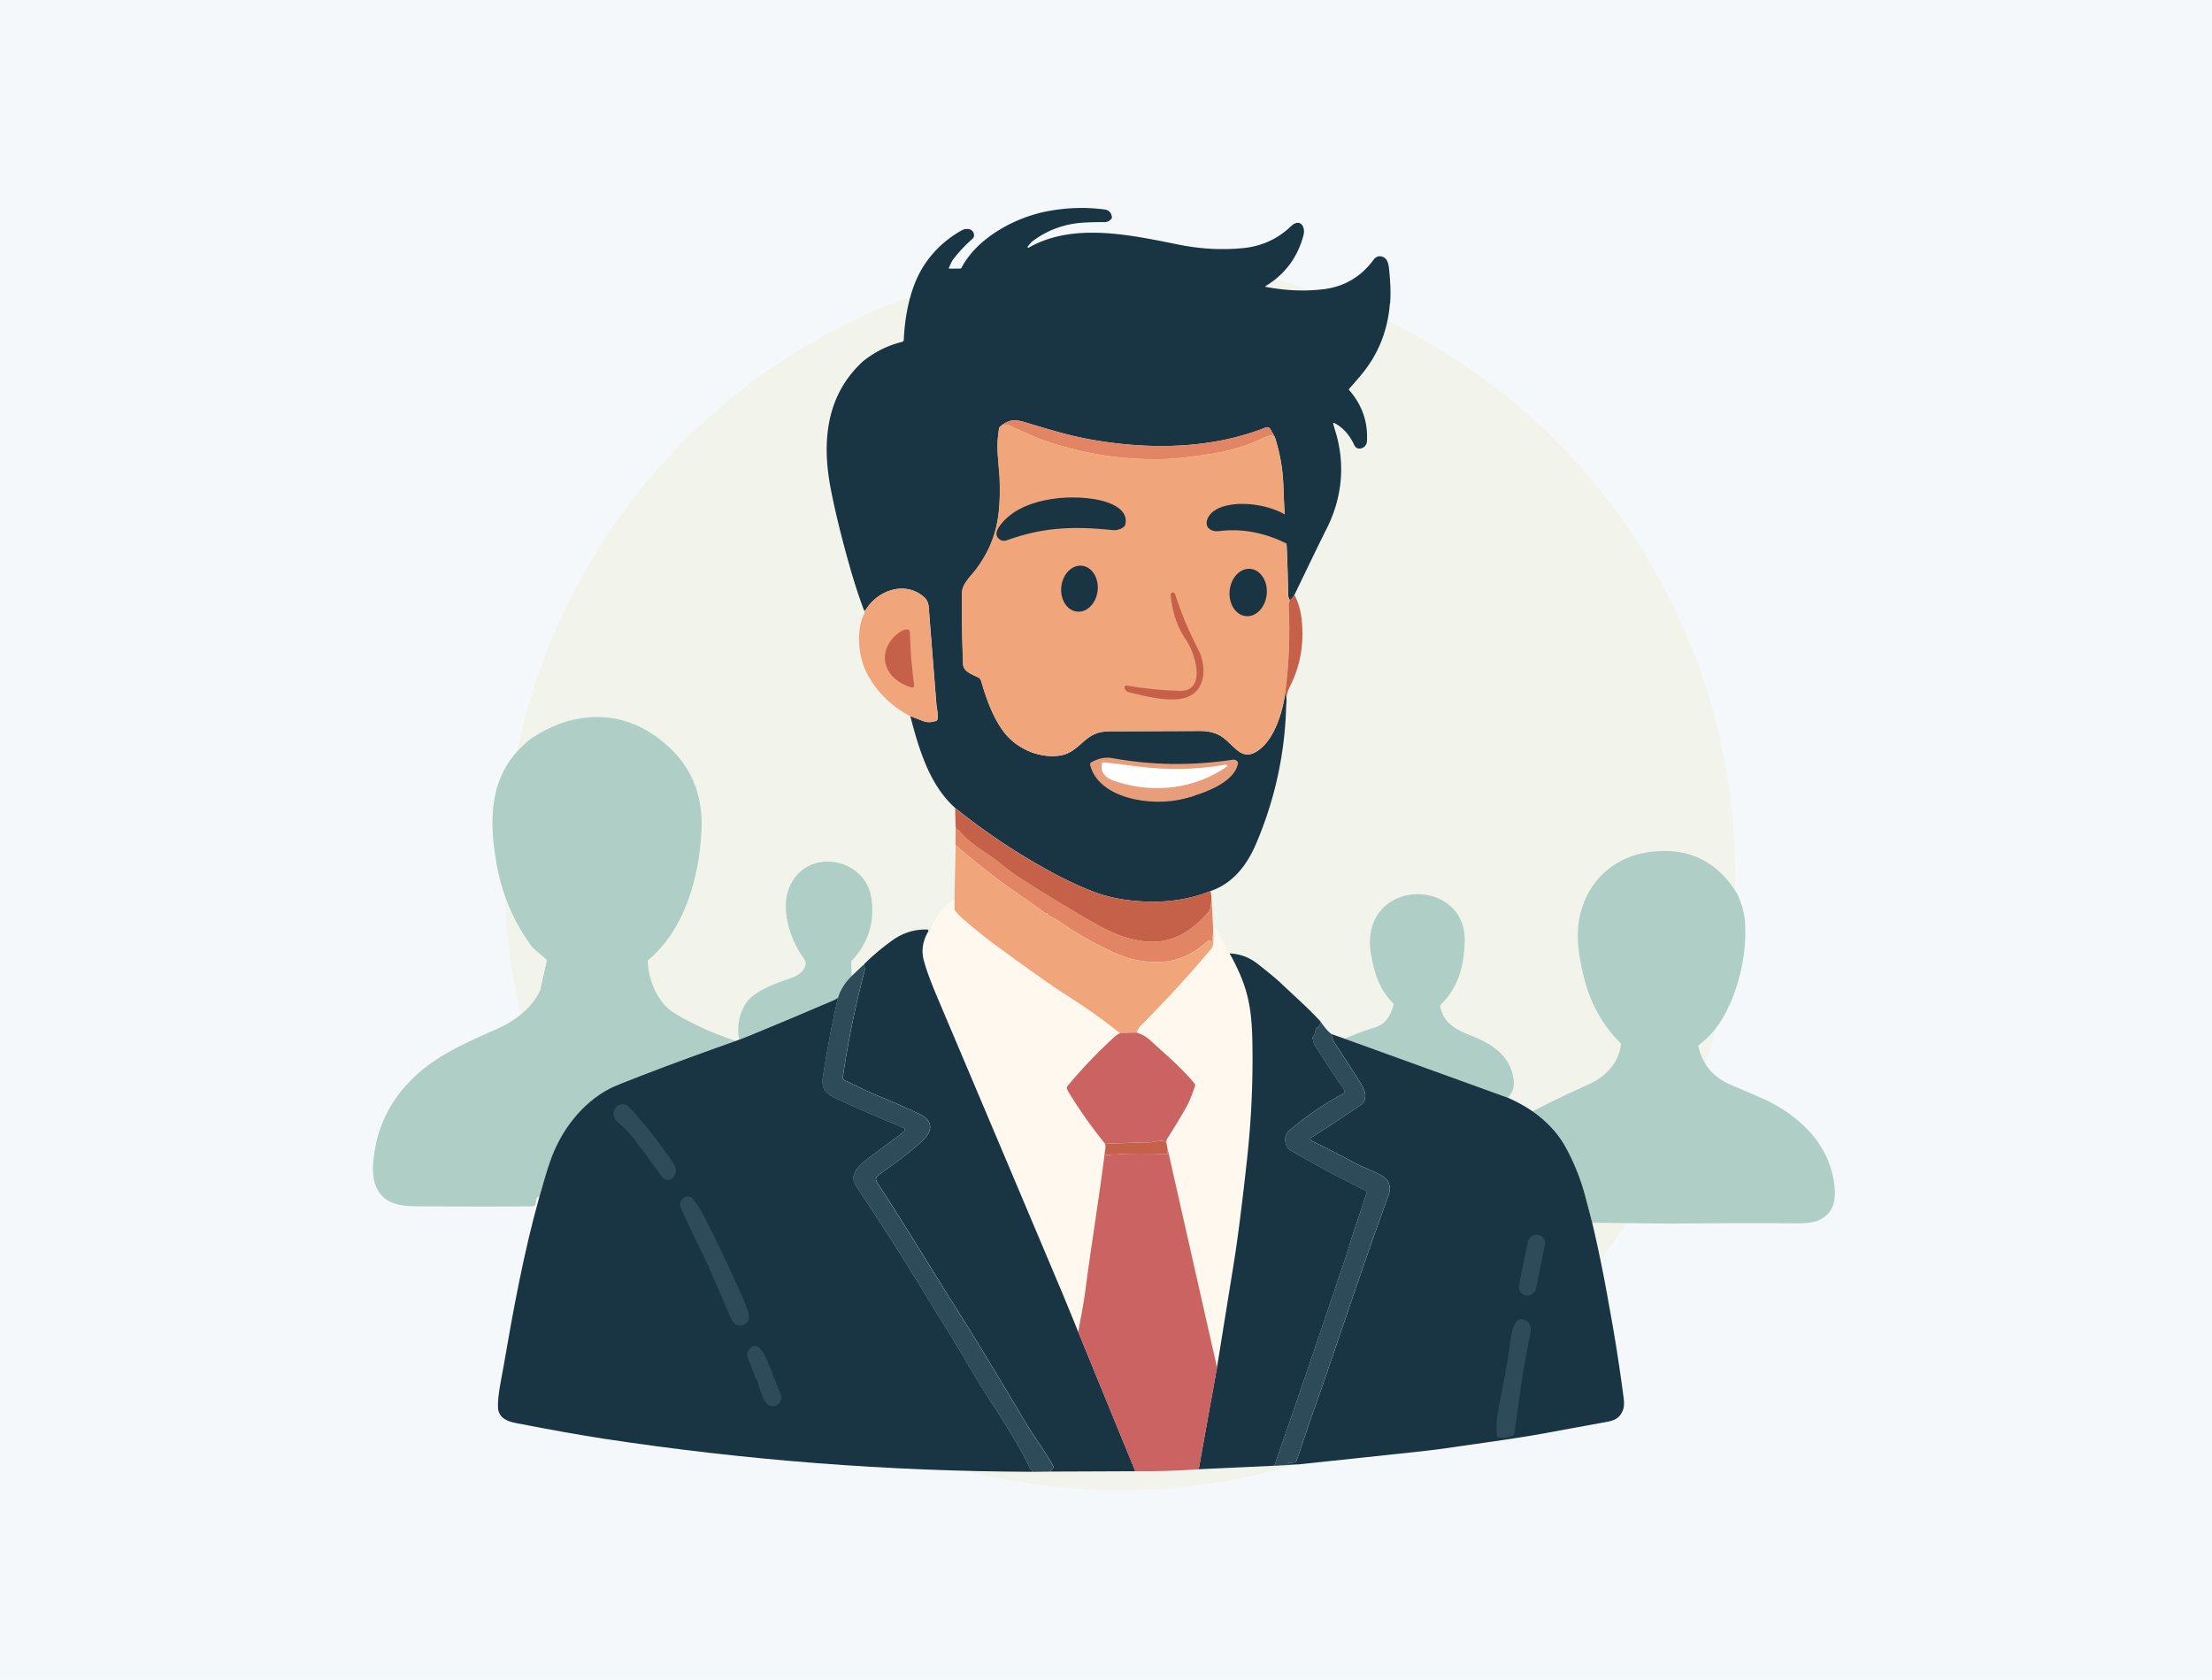
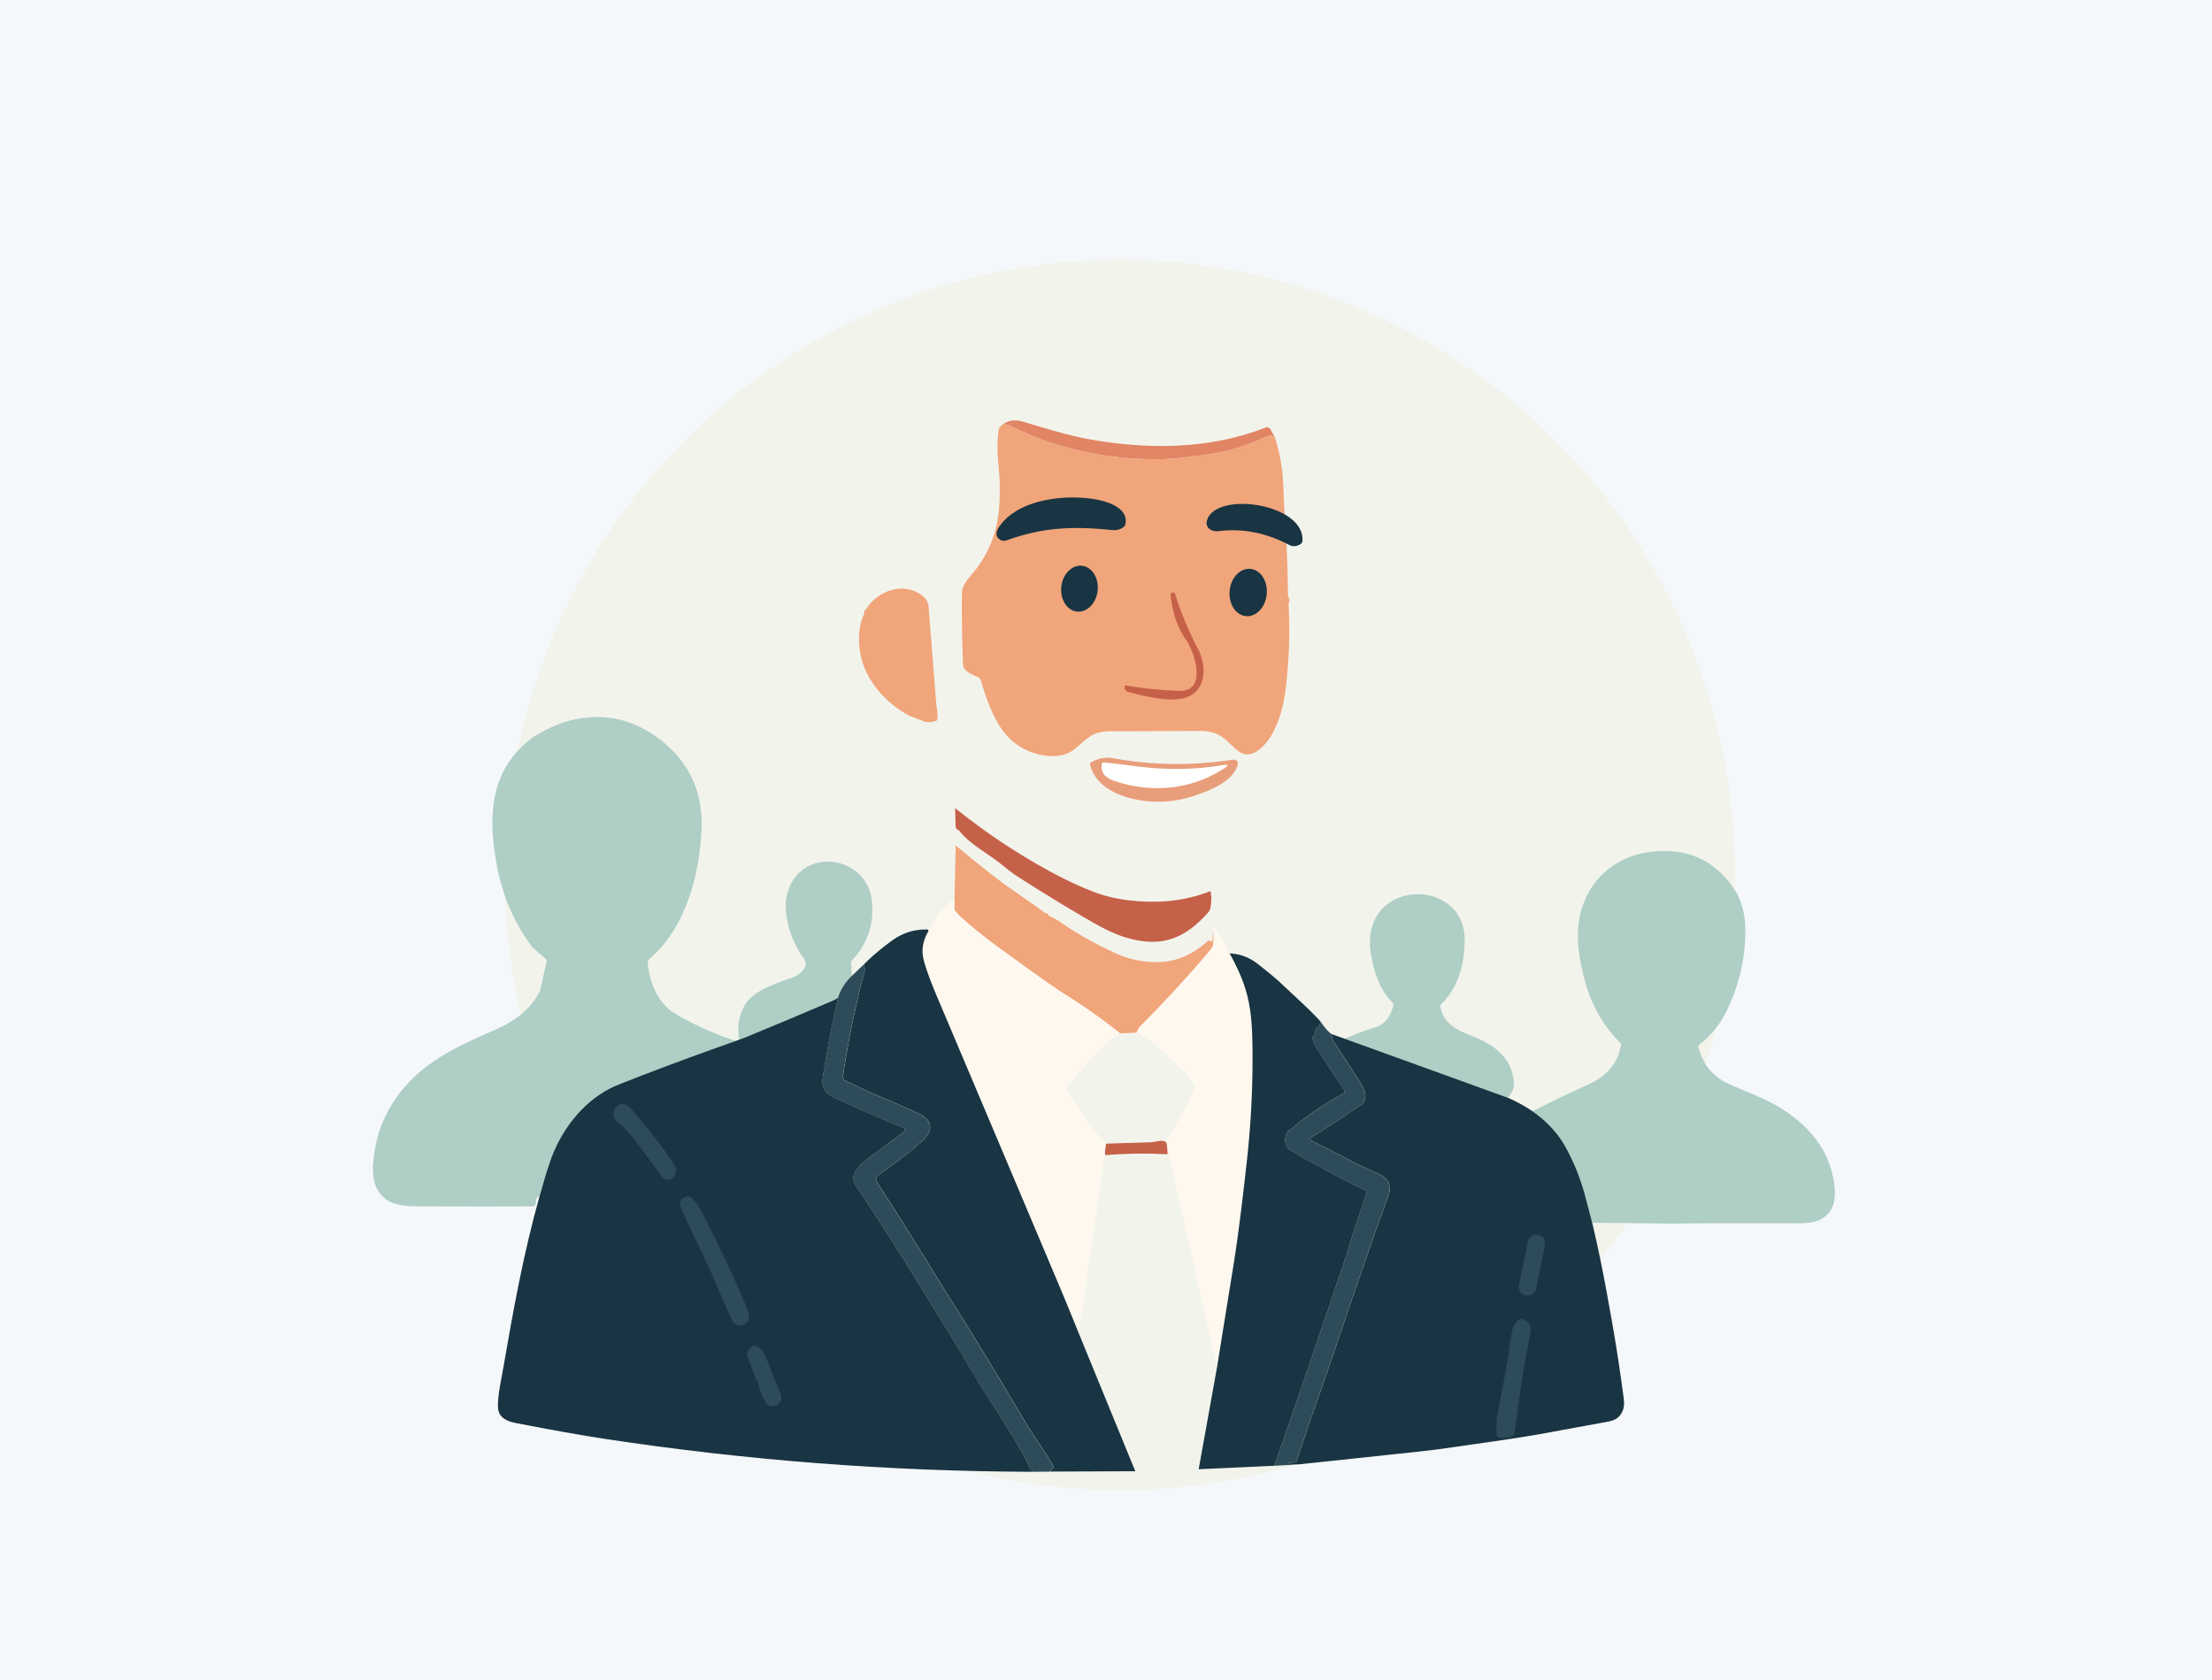
<svg xmlns="http://www.w3.org/2000/svg" id="Layer_1" data-name="Layer 1" viewBox="0 0 449 341">
  <defs>
    <style>.cls-1{fill:#f2f4ec}.cls-1,.cls-10,.cls-2,.cls-3,.cls-4,.cls-5,.cls-6,.cls-7{stroke-width:0}.cls-2{fill:#2e4b59}.cls-3{fill:#193442}.cls-4{fill:#c66149}.cls-5{fill:#ca6361}.cls-6{fill:#e18565}.cls-7{fill:#afcec5}.cls-10{fill:#f1a57b}</style>
  </defs>
  <path fill="#f5f8fa" stroke-width="0" d="M0 0h449v341H0z" />
  <circle cx="227.33" cy="177.63" r="124.9" class="cls-1" />
-   <path d="M282.12 61.62c-.42 5.53-2.38 10.38-5.88 14.56-.77.92-1.56 1.83-2.38 2.75-.08.09-.08.19 0 .27 2.63 3 3.83 6.47 3.61 10.39-.08 1.45-1.98 2.04-2.54.83-.9-1.92-2.2-3.62-4.12-4.55-.16-.08-.22-.03-.18.15.12.5.26 1 .42 1.51 2.08 6.72 1.38 13.61-1.79 19.85-.92 1.81-3.09 6.27-6.51 13.39-.27.47-.58.83-.95 1.07-.14-.32-.34-.73-.34-1.08-.05-5.87-.31-11.74-.76-17.58-.01-.19-.09-1.83-.21-4.93-.13-3.17-.7-6.35-1.71-9.51l-.9-1.61a.768.768 0 0 0-.96-.34c-11.31 4.48-24.12 4.53-36.03 2.34-4.16-.76-8.71-2.17-12.99-3.46-2.02-.61-3.42-.46-5.05 1.11-.36 1.91-.44 3.97-.26 6.19.22 2.59.32 3.9.32 3.93.26 7.16-.3 12.56-4.64 18.5-.99 1.36-2.96 3.11-2.98 4.89-.06 4.87.02 9.73.22 14.59.06 1.47 1.93 2.1 3.03 2.62.3.14.52.4.61.72 1.05 3.55 2.35 7.32 4.55 10.28 2.54 3.43 7.09 5.49 11.38 4.9 3.51-.48 4.65-3.6 7.75-4.6.7-.22 1.68-.34 2.93-.34 5.97-.01 11.94-.04 17.91-.06 1.32 0 2.49.23 3.52.7 3.35 1.54 4.66 6.42 8.89 2.71 2.77-2.43 4.28-7.31 4.82-11.17.27.77.33 1.6.18 2.5-.24 9.78-2.28 19.15-6.1 28.12-1.88 4.41-4.71 8.06-9.21 9.62a30.813 30.813 0 0 1-10.58 2.15c-4.27.11-8.88-.38-12.86-1.87-2.96-1.11-6.2-2.62-9.7-4.56-6.61-3.64-12.84-7.83-18.7-12.54-5.32-4.69-7.46-12.22-9.16-18.69.9.35 1.79.69 2.68 1.03.78.3 1.65.27 2.62-.07.11-.04.19-.14.21-.25.21-1.1-.14-2.32-.2-3.15-.52-6.57-1.05-13.14-1.56-19.71-.07-.83-.37-1.48-.9-1.96-3.72-3.36-9.33-1.56-11.82 2.47a.43.43 0 0 1-.24.18c-.05.01-.1.03-.15.05-.95-2.46-1.92-5.43-2.92-8.92-1.63-5.75-2.91-10.94-3.82-15.58-1.9-9.65-1.06-19.16 6.51-26.12 2.43-1.93 5.07-3.24 7.93-3.93.19-.05.33-.21.34-.41.23-5.18 1.38-11.05 4.24-15.32 1.93-2.89 4.45-5.2 7.55-6.93.86-.48 2.27-.37 2.45.8.06.39-.02.68-.24.88a29.445 29.445 0 0 0-3.87 4.1c-.46.58-.62 1.11-.95 1.76-.08.17-.03.25.16.25l2.12-.02c.12 0 .21-.06.26-.16 3.21-6.14 10.97-10.27 17.52-11.49 3.96-.74 7.82-.85 11.57-.33.84.12 1.32.63 1.44 1.54.01.11-.01.21-.08.3-.37.48-.85.72-1.44.71-1.39-.01-2.78.02-4.17.1-3.89.22-7.38 1.49-10.45 3.8-.31.23-.68.76-.95 1.06-.05.05-.05.13 0 .19s.12.07.19.04c9.16-5.24 20.94-2.51 30.6-.59 4.41.87 8.74 1.1 13 .67 3.74-.38 6.96-1.86 9.66-4.44 1.76-1.68 3.01.03 2.52 1.85-1.19 4.48-3.74 7.91-7.66 10.29-.15.09-.14.15.03.19 4.08.75 7.9.93 11.72.46 4.19-.51 7.57-2.5 10.13-5.96.44-.59.97-.82 1.59-.69 1.27.26 1.46 1.54 1.58 2.67.29 2.79.35 5.09.19 6.91z" class="cls-3" />
  <path d="M258.76 88.73c-.44-.42-1.17-.38-2.17.11-3.48 1.68-7.26 2.79-10.98 3.34-3.07.46-6.88 1-10.11 1.05-8.08.11-15.95-1.16-23.61-3.82-1.27-.44-3.63-1.46-7.06-3.05-.88-.41-1.28-.07-2 .42 1.63-1.57 3.03-1.72 5.05-1.11 4.28 1.29 8.83 2.69 12.99 3.46 11.92 2.19 24.72 2.14 36.03-2.34.36-.15.77 0 .96.34l.9 1.61z" class="cls-6" />
  <path d="M258.76 88.73c1.01 3.16 1.58 6.34 1.71 9.51.13 3.1.2 4.74.21 4.93.45 5.85.7 11.71.76 17.58 0 .35.2.76.34 1.08-.15.4-.22.74-.21 1.03.3 5.98.07 11.9-.7 17.77-.54 3.85-2.05 8.73-4.82 11.17-4.24 3.72-5.55-1.17-8.89-2.71-1.03-.47-2.2-.7-3.52-.7-5.97.03-11.95.05-17.91.06-1.25 0-2.23.12-2.93.34-3.1.99-4.24 4.12-7.75 4.6-4.29.58-8.84-1.48-11.38-4.9-2.2-2.96-3.5-6.73-4.55-10.28a1.18 1.18 0 0 0-.61-.72c-1.1-.53-2.97-1.15-3.03-2.62-.21-4.86-.28-9.73-.22-14.59.02-1.79 1.99-3.53 2.98-4.89 4.34-5.93 4.9-11.34 4.64-18.5 0-.02-.11-1.33-.32-3.93-.18-2.22-.1-4.28.26-6.19.72-.49 1.12-.83 2-.42 3.43 1.59 5.79 2.61 7.06 3.05a68.625 68.625 0 0 0 23.61 3.82c3.23-.05 7.04-.59 10.11-1.05 3.72-.55 7.51-1.66 10.98-3.34 1-.49 1.73-.52 2.17-.11zm-74.02 56.65c-2.57-1.34-4.76-3.11-6.56-5.32-1.56-1.91-2.63-3.89-3.22-5.96-.79-2.81-.93-6.73.45-9.46.1-.21.07-.5-.03-.68.05-.02.1-.03.15-.05a.4.4 0 0 0 .24-.18c2.5-4.03 8.1-5.83 11.82-2.47.53.48.83 1.14.9 1.96l1.56 19.71c.06.83.41 2.05.2 3.15-.02.11-.1.21-.21.25-.97.35-1.84.37-2.62.07-.89-.34-1.78-.68-2.68-1.03z" class="cls-10" />
-   <path d="M262.74 120.77c.77 1.4 1.26 3.05 1.47 4.95.54 4.94-.25 9.49-2.38 13.65-.69 1.36-.74 2.33-.77 3.77.15-.9.09-1.73-.18-2.5.77-5.87 1-11.8.7-17.77-.01-.28.05-.62.21-1.03.37-.24.68-.6.95-1.07zm-78.05 7.51c.09 3.62.38 7.23.86 10.82.04.32-.26.57-.57.47-2.41-.81-4.49-2.19-5.18-4.69-.73-2.62.8-5.29 3.04-6.68.44-.27.89-.41 1.34-.41.27 0 .49.22.5.49z" class="cls-4" />
  <path d="M149.3 211.33c-6.29 2.21-12.56 4.51-18.81 6.91-3.6 1.38-5.79 2.27-6.59 2.68-5.94 3.03-10.2 8.86-12.29 14.97-.57 1.69-1.27 4.02-2.11 6.99-.49.1-.73.56-.73 1.37 0 .37-.3.66-.66.66-7.94.04-15.76.03-23.47-.01-1.83-.01-3.3-.19-4.42-.53-3.67-1.13-4.73-4.46-4.49-7.99.42-5.97 2.5-11.14 6.25-15.52 4.84-5.64 10.73-8.38 18.59-11.83 4.36-1.91 7.37-4.52 9.01-7.83l1.38-6.1a.342.342 0 0 0-.1-.32l-2.69-2.33c-3.69-4.91-6.11-10.4-7.26-16.48-1.87-9.89-1.69-19.53 7.07-26.15 2.92-1.87 5.7-3.1 8.34-3.69 6.47-1.44 12.38-.09 17.73 4.06 5.89 4.57 8.67 10.65 8.34 18.25-.41 9.38-3.3 20.17-10.79 26.44-.08.07-.12.17-.12.28.15 3.51 1.63 7.44 4.32 9.72.92.78 2.68 1.8 5.28 3.09 2.32 1.15 4.72 2.14 7.19 2.97.36.12.7.25 1.03.39z" class="cls-7" />
  <path d="M241.89 161.7c-2.94.85-6.15 1.1-9.63.74-2.98-.31-5.48-1.22-6.45-4.18-.54-1.65.64-3.04 2.27-3.05 4.62-.02 9.23-.02 13.85 0 1.73 0 3.44.22 3.55 2.15.11 1.98-1.84 3.83-3.59 4.34z" class="cls-10" />
  <path d="M193.9 164.07c5.86 4.72 12.09 8.9 18.7 12.54 3.5 1.93 6.74 3.45 9.7 4.56 3.98 1.49 8.6 1.98 12.86 1.87 3.64-.1 7.17-.81 10.58-2.15l.15 1.25c0 .66-.05 1.31-.15 1.95-.07.48-.27.91-.62 1.29-3.68 4.09-7.7 6.48-13.36 5.66-4.26-.62-7.32-2.25-11.32-4.58-4.73-2.76-9.4-5.62-14-8.59-1.76-1.14-3.26-2.57-5.02-3.78-2.22-1.54-5.03-3.29-6.7-5.42a.554.554 0 0 0-.3-.2c-.23-.07-.38-.29-.45-.68l-.1-3.71z" class="cls-4" />
-   <path d="M193.99 167.77c.07.39.22.61.45.68.12.04.22.1.3.2 1.67 2.13 4.47 3.88 6.7 5.42 1.75 1.21 3.26 2.65 5.02 3.78 4.6 2.97 9.27 5.83 14 8.59 4 2.33 7.06 3.97 11.32 4.58 5.66.82 9.68-1.57 13.36-5.66.34-.38.55-.81.62-1.29.1-.64.14-1.29.15-1.95l.35 6.87-.16 1.96c-.01.12-.07.16-.18.13l-.47-.14a.31.31 0 0 0-.29.07c-4.53 4.07-8.93 4.99-14.71 3.84-1.44-.28-3.09-.88-4.94-1.77-3.49-1.68-6.84-3.49-10.02-5.72-.79-.56-1.63-1.04-2.52-1.43a.386.386 0 0 1-.23-.28c-.05-.2-.19-.29-.42-.28a.39.39 0 0 1-.23-.07c-1.08-.8-3.46-2.49-7.15-5.06-2.62-1.83-6.29-4.71-10.99-8.65l.04-3.83z" class="cls-6" />
  <path d="M193.96 171.6c4.7 3.93 8.36 6.82 10.99 8.65 3.69 2.57 6.07 4.26 7.15 5.06.07.05.15.07.23.07.23 0 .37.09.42.28.03.13.11.22.23.28.89.4 1.73.88 2.52 1.43 3.17 2.23 6.53 4.04 10.02 5.72 1.85.89 3.5 1.48 4.94 1.77 5.78 1.15 10.18.23 14.71-3.84.08-.07.19-.1.29-.07l.47.14c.11.03.17-.01.18-.13l.16-1.96v-.05c.11.91.12 1.78.02 2.63-.05.45-.23.86-.56 1.25a254.32 254.32 0 0 1-14.14 15.4c-.34.34-.63.81-.88 1.41l-3.36.14c-3.63-2.89-7.37-5.53-11.21-7.93-2.02-1.26-6.58-4.48-13.66-9.66a97.22 97.22 0 0 1-7-5.62c-.58-.51-1.12-1.06-1.62-1.67a.472.472 0 0 1-.12-.32v-1.99l.25-10.97z" class="cls-10" />
  <path d="M352.63 181.47c.98 2.12 1.51 4.15 1.6 6.09.24 5.5-.77 10.86-3.01 16.08-1.52 3.52-3.43 6.28-6.36 8.49-.11.08-.15.19-.12.33.83 3.56 2.91 6.1 6.23 7.61 3.24 1.48 7.08 2.89 9.76 4.45 6.31 3.69 10.98 9.12 11.67 16.59.33 3.5-.88 5.75-3.62 6.77-.89.33-2.28.48-4.18.47-8.51-.05-17-.03-25.47.06l-15.93-.18c-.48-1.87-.95-3.67-1.41-5.39a44.21 44.21 0 0 0-3.95-9.9c-1.69-3.07-3.95-5.35-6.73-7.33 3.38-1.77 7.09-3.55 11.14-5.36 3.53-1.58 6.23-4.19 6.78-8.18a.358.358 0 0 0-.1-.31c-3.59-3.62-6.03-7.96-7.33-13-1.05-4.11-1.79-8.45-.97-12.54 1.41-7.02 6.67-12.13 13.87-13.2 7.93-1.18 13.98 1.64 18.14 8.45zm-179.76 16.68c-1.37 1.36-2.29 2.82-2.75 4.38-.43.27-.77.46-1.01.56-5.81 2.51-11.65 4.96-17.51 7.36-.53.22-1.05.42-1.56.6-.45-2.46-.09-4.76 1.09-6.91 1.74-3.16 6.82-4.61 9.97-5.79 1.31-.49 3.23-2.18 2.09-3.74-2.77-3.76-4.81-9.97-2.99-14.4 3.44-8.38 15.59-6.23 16.72 2.35.63 4.77-.72 8.93-4.04 12.5-.08.09-.12.19-.11.31l.1 2.77zm133.2 24.7-33.12-11.98c2.1-.92 4.17-1.69 6.2-2.31 2.13-.65 3.07-2.36 3.68-4.37.07-.23 0-.47-.16-.64-2.65-2.66-3.67-5.99-4.33-9.54-.27-1.44-.33-2.77-.2-3.99 1.32-11.88 19.43-11.05 19.17 1.01-.1 4.88-1.22 9.33-4.79 12.85-.13.13-.18.29-.15.47.63 3.5 3.45 4.82 6.42 5.97 4.26 1.65 8.03 4.26 8.49 9.18.12 1.24-.29 2.36-1.21 3.35z" class="cls-7" />
  <path fill="#fff8ef" stroke-width="0" d="M193.71 182.57v1.99c0 .12.04.23.12.32.5.6 1.04 1.16 1.62 1.67 2.25 1.98 4.58 3.86 7 5.62 7.09 5.18 11.64 8.4 13.66 9.66 3.84 2.4 7.58 5.05 11.21 7.93-.47.25-.91.55-1.31.92-3.52 3.26-6.65 6.55-9.39 9.88-.08.1-.11.21-.07.33.06.27.17.52.31.75 2.22 3.64 4.67 7.12 7.36 10.43.07.09.11.19.12.31l.03 1s-.04.05-.05.07c-1.14 9.45-2.76 18.82-3.97 28.26-.19 1.45-.42 2.9-.69 4.35-.27 1.42-.53 2.86-.8 4.34a721.1 721.1 0 0 0-4.52-10.95c-7.86-18.64-15.74-37.28-23.63-55.91-1.26-2.98-2.52-6.02-3.21-8.61-.53-1.99-.21-3.96.95-5.92.24-.22.43-.49.59-.82 1.11-2.32 2.66-4.21 4.66-5.65zm55.88 11c.47.79 1.03 1.87 1.68 3.26 2.63 5.61 2.92 10.11 2.98 16.71.06 7.22-.31 14.43-1.09 21.62-1.02 9.35-1.94 16.56-2.76 21.63-1.12 6.93-2.24 13.87-3.36 20.83l-10.13-44.84-.14-.83c0-.08 0-.21.02-.4.02-.12.06-.25.13-.36 1.31-2.05 2.57-4.13 3.78-6.24.83-1.45 1.32-2.89 1.86-4.44.07-.19.03-.41-.1-.56-2.53-3.08-5.86-5.9-8.8-8.6-.94-.86-1.93-1.43-2.96-1.72.25-.59.54-1.06.88-1.41 4.92-4.93 9.64-10.07 14.14-15.4.32-.38.51-.8.56-1.25.1-.85.09-1.72-.02-2.63l.25-.6c.06-.15.13-.16.21-.01l2.89 5.24z" />
  <path d="M188.46 189.03c-1.16 1.96-1.48 3.93-.95 5.92.69 2.59 1.94 5.63 3.21 8.61 7.89 18.63 15.77 37.27 23.63 55.91 1.51 3.56 3.01 7.21 4.52 10.95l11.58 28.26-17.3.07.62-.74c.09-.11.1-.22.03-.34-.82-1.49-1.71-2.93-2.67-4.34-1.28-1.88-2.19-3.27-2.73-4.18-5.79-9.76-10.32-17.23-13.59-22.41-5.6-8.86-10.98-17.85-16.73-26.62-.4-.61-.31-1.14.28-1.57 3.12-2.33 6.41-4.55 9.17-7.26 2.05-2.02 1.56-4.02-.96-5.18-2.61-1.21-5.24-2.37-7.9-3.47-2.52-1.04-4.8-2.17-7.17-3.31a.725.725 0 0 1-.4-.76c1.05-7.15 2.51-14.29 4.39-21.4.06-.23.03-.7-.08-1.43 1.55-1.57 3.41-3.15 5.59-4.74 2.2-1.61 4.6-2.37 7.22-2.3.11 0 .2.11.25.32z" class="cls-3" />
  <path d="m108.16 192.44 2.69 2.33c.09.08.13.2.1.32l-1.38 6.1c-.94-3.13-1.41-6.04-1.42-8.76z" class="cls-1" />
  <path d="M268.05 207.38c-.01.61-.29 1.06-.83 1.36-.1.06-.17.16-.17.28-.02.52-.19 1-.52 1.43-.08.1-.11.23-.08.35.12.52.2 1.03.5 1.49 1.52 2.35 3.04 4.7 4.57 7.04.37.56 1.1 1.28 1.38 2.07.09.24-.02.51-.25.63a63.333 63.333 0 0 0-10.79 7.34c-1.03.86-1.26 1.96-.69 3.29.25.58.69.83 1.21 1.12 4.89 2.84 9.87 5.5 14.95 7.99.12.06.16.15.12.28-1.19 3.76-2.56 7.44-3.67 11.22-.63 2.15-1.4 4.22-2.11 6.33-4.23 12.6-8.56 25.25-12.98 37.96l-15.38.71 3.72-20.66c1.12-6.96 2.24-13.9 3.36-20.83.82-5.07 1.74-12.28 2.76-21.63.78-7.19 1.15-14.39 1.09-21.62-.05-6.6-.35-11.11-2.98-16.71-.65-1.39-1.21-2.48-1.68-3.26 2.09.07 4 .78 5.71 2.12 2.32 1.82 3.85 3.1 4.61 3.82 2.74 2.61 5.57 5.08 8.14 7.86z" class="cls-3" />
  <path d="M175.39 195.75c.11.72.14 1.2.08 1.43-1.88 7.11-3.34 14.24-4.39 21.4-.05.31.12.62.4.76 2.37 1.14 4.65 2.27 7.17 3.31 2.66 1.1 5.29 2.26 7.9 3.47 2.52 1.16 3.01 3.16.96 5.18-2.75 2.71-6.05 4.93-9.17 7.26-.59.44-.68.96-.28 1.57 5.74 8.77 11.13 17.76 16.73 26.62 3.27 5.18 7.8 12.65 13.59 22.41.54.91 1.45 2.3 2.73 4.18.96 1.4 1.85 2.85 2.67 4.34.07.12.06.23-.03.34l-.62.74-3.74.04c.2-.13.15-.3-.16-.52a.643.643 0 0 1-.22-.27c-.49-1.11-.95-2.06-1.4-2.85-2.13-3.77-4.48-7.6-7.06-11.47-2.63-3.95-4.79-8.05-7.39-12.21-1.8-2.87-4.06-6.56-6.8-11.06-3.56-5.83-7.77-12.41-12.65-19.72-1.98-2.98 2.61-5.5 4.45-6.97 1.72-1.36 3.68-2.59 5.38-4.08.22-.19.16-.54-.11-.65-4.53-1.87-8.99-3.81-13.4-5.82-2.41-1.1-3.42-1.99-2.98-4.73 1.02-6.45 2.04-11.75 3.06-15.91.46-1.56 1.37-3.02 2.75-4.38l2.52-2.4z" class="cls-2" />
  <path d="M170.12 202.53c-1.01 4.16-2.04 9.46-3.06 15.91-.43 2.74.57 3.63 2.98 4.73 4.4 2.01 8.87 3.95 13.4 5.82.27.11.33.47.11.65-1.7 1.48-3.67 2.72-5.38 4.08-1.84 1.46-6.43 3.99-4.45 6.97 4.88 7.31 9.09 13.89 12.65 19.72 2.74 4.5 5 8.18 6.8 11.06 2.6 4.15 4.77 8.25 7.39 12.21 2.58 3.87 4.93 7.7 7.06 11.47.44.79.91 1.74 1.4 2.85.05.11.12.2.22.27.31.22.36.4.16.52-29.1-.1-58.03-2.33-86.81-6.71-4.51-.69-10.51-1.75-18-3.21-1.81-.35-3.38-1.16-3.5-3.05-.14-2.28.69-5.93 1.09-8.24 2-11.61 4.13-23.33 7.33-34.7.83-2.97 1.53-5.3 2.11-6.99 2.08-6.11 6.34-11.94 12.29-14.97.8-.41 3-1.3 6.59-2.68 6.25-2.4 12.51-4.69 18.81-6.91l.75-.27c.51-.18 1.03-.38 1.56-.6 5.86-2.4 11.69-4.86 17.51-7.36.24-.1.58-.29 1.01-.56z" class="cls-3" />
  <path d="M268.05 207.38c.79 1.18 1.53 2.03 2.22 2.55.03.63.23 1.21.59 1.76 1.82 2.73 3.6 5.49 5.34 8.28.68 1.09.98 1.98.9 2.66-.09.79-.32 1.31-.68 1.56-3.33 2.26-6.77 4.52-10.33 6.81-.2.13-.18.43.03.53 2.81 1.38 5.62 2.82 8.43 4.34 1.62.88 3.46 1.57 5.18 2.41 1.01.49 1.68 1.03 1.99 1.59.45.84.48 1.79.09 2.87-4.61 12.6-8.19 23.44-13.18 38-1.2 3.5-2.41 6.73-3.45 9.88-.66 2-1.34 3.99-2.04 5.98-.03.1-.11.17-.21.21-.43.15-.87.21-1.32.17-.04 0-.07.01-.09.05-.01.02-.02.05-.04.08-.03.05.01.11.07.12l2.01.07-4.89.28c4.42-12.71 8.75-25.36 12.98-37.96.71-2.11 1.48-4.18 2.11-6.33 1.11-3.78 2.48-7.46 3.67-11.22.04-.13 0-.22-.12-.28-5.08-2.49-10.06-5.15-14.95-7.99-.52-.3-.96-.55-1.21-1.12-.57-1.32-.34-2.42.69-3.29a63.52 63.52 0 0 1 10.79-7.34c.22-.12.33-.39.25-.63-.28-.79-1.01-1.51-1.38-2.07-1.53-2.35-3.05-4.69-4.57-7.04-.3-.46-.38-.97-.5-1.49-.03-.12 0-.25.08-.35.33-.43.5-.91.52-1.43 0-.12.07-.23.17-.28.54-.3.81-.75.83-1.36z" class="cls-2" />
-   <path d="M230.69 209.63c1.04.28 2.03.86 2.96 1.72 2.94 2.7 6.28 5.52 8.8 8.6.13.16.17.37.1.56-.54 1.56-1.03 2.99-1.86 4.44a152.16 152.16 0 0 1-3.78 6.24c-.07.11-.11.23-.13.36-.02.19-.03.32-.02.4-.35-.35-.91-.44-1.67-.3-.78.15-1.32.23-1.62.24-2.92.08-5.84.17-8.77.27-.14 0-.22.07-.23.21l-.1 1.01-.03-1c0-.12-.04-.22-.12-.31a94.692 94.692 0 0 1-7.36-10.43c-.14-.24-.25-.49-.31-.75-.03-.12 0-.23.07-.33 2.74-3.32 5.87-6.62 9.39-9.88.4-.37.84-.68 1.31-.92l3.36-.14z" class="cls-5" />
  <path d="m270.27 209.93 2.67.94 33.12 11.98c1.8.79 3.48 1.71 5.04 2.77 2.78 1.98 5.04 4.26 6.73 7.33a43.74 43.74 0 0 1 3.95 9.9c.46 1.73.93 3.52 1.41 5.39 1.26 5.32 2.37 10.75 3.33 16.28 1.2 6.42 2.22 12.87 3.06 19.35.13 1.01.08 1.81-.16 2.41-.82 2.11-2.35 2.21-4.37 2.58-3.63.66-7.27 1.33-10.9 2-6.46 1.19-12.97 2.03-19.46 2.98-2.36.35-4.71.64-7.06.89-8.02.86-16.04 1.71-24.05 2.56l-2.01-.07c-.06 0-.1-.06-.07-.12.01-.03.03-.06.04-.08.02-.04.05-.05.09-.05.45.04.89-.02 1.32-.17.1-.03.17-.11.21-.21.7-1.99 1.38-3.98 2.04-5.98 1.04-3.14 2.25-6.38 3.45-9.88 5-14.57 8.58-25.4 13.18-38 .4-1.07.36-2.03-.09-2.87-.31-.57-.97-1.1-1.99-1.59-1.72-.84-3.56-1.53-5.18-2.41-2.81-1.52-5.62-2.96-8.43-4.34-.21-.1-.23-.41-.03-.53 3.56-2.28 7-4.55 10.33-6.81.37-.25.59-.77.68-1.56.08-.68-.22-1.57-.9-2.66-1.74-2.79-3.52-5.55-5.34-8.28-.37-.54-.56-1.13-.59-1.76z" class="cls-3" />
  <path d="M125.38 227.8c-2.24-1.92.5-5.14 2.52-2.88 3.29 3.68 6.2 7.38 8.72 11.12.87 1.28.76 2.4-.33 3.34-.08.07-.18.11-.29.12-.78.06-1.32-.12-1.61-.53-1.79-2.53-3.63-5.02-5.51-7.48a23.997 23.997 0 0 0-3.5-3.69z" class="cls-2" />
  <path d="m236.76 231.95.14.83.1 1.36c.01.12-.05.19-.17.18-4.11-.22-8.22-.16-12.32.17-.14.01-.21-.05-.2-.19v-.84s.05-.05.06-.07l.1-1.01c.01-.14.09-.21.23-.21 2.94-.1 5.86-.19 8.77-.27.3-.01.84-.09 1.62-.24.76-.15 1.31-.05 1.67.3z" class="cls-4" />
-   <path d="m236.9 232.78 10.13 44.84-3.72 20.66c-4.26.3-8.55.44-12.87.4l-11.58-28.26c.27-1.47.53-2.92.8-4.34.27-1.45.51-2.9.69-4.35 1.21-9.44 2.82-18.82 3.97-28.26v.84c-.01.14.05.2.19.19 4.1-.34 8.21-.4 12.32-.17.12 0 .19-.05.17-.18l-.1-1.36z" class="cls-5" />
  <path d="M138.09 245.04c-.48-1.73 1.72-2.94 2.77-1.43.61.88 1.32 1.83 1.8 2.78 2.92 5.72 5.67 11.53 8.24 17.41.54 1.25.91 2.27 1.09 3.05.51 2.19-2.46 3.19-3.42 1.16-.64-1.35-1.75-3.89-3.33-7.62-.9-2.12-1.88-4.28-2.95-6.48-1.19-2.44-2.35-4.89-3.5-7.35-.44-.95-.67-1.46-.69-1.52z" class="cls-2" />
  <rect width="12.54" height="3.53" x="304.69" y="255.08" class="cls-2" rx="1.7" ry="1.7" transform="rotate(-78.5 310.959 256.84)" />
  <path d="M306.07 275.79c.25-1.75.52-3.51.8-5.26.15-.94.91-3.11 2.26-2.68 1.29.41 1.8 1.32 1.52 2.73-.43 2.26-.86 4.52-1.27 6.78-.32 1.81-.66 4.06-1.01 6.74-.3 2.27-.62 4.53-.96 6.77a.82.82 0 0 1-.46.61c-.89.41-1.82.52-2.8.32a.373.373 0 0 1-.31-.35c-.17-1.93-.06-3.51.35-5.56 1.04-5.3 1.66-8.67 1.87-10.11zm-152.47 4.29c-.12-.11-.21-.25-.27-.42-.51-1.37-1.04-2.74-1.59-4.09-.21-.5-.1-1.04.33-1.61 1.69-2.26 3.26 1.22 3.71 2.36.89 2.25 1.78 4.49 2.7 6.72.82 2.01-2.11 3.65-3.28 1.33-.6-1.18-1.08-2.52-1.45-4.03a.461.461 0 0 0-.15-.26z" class="cls-2" />
  <path d="M225.76 107.61c-8.38-.88-14.34-.47-21.48 2.1-.41.15-.88.11-1.25-.13-.98-.6-1.02-1.53-.12-2.79 4.06-5.69 13.96-6.56 20.12-5.29 2.42.5 6.06 1.93 5.41 4.91-.06.26-.19.47-.41.62-.68.48-1.44.67-2.27.58zm19.23-1.96c1.75-6.07 19.98-3.44 19.38 4.2-.02.25-.14.45-.35.59-.81.51-1.57.58-2.28.21-4.72-2.49-9.52-3.44-14.39-2.82-1.43.18-2.78-.7-2.35-2.18z" class="cls-3" />
  <ellipse cx="219.11" cy="119.5" class="cls-3" rx="4.68" ry="3.71" transform="rotate(-83.8 219.117 119.501)" />
  <ellipse cx="253.36" cy="120.29" class="cls-3" rx="4.82" ry="3.78" transform="rotate(-84.6 253.357 120.288)" />
  <g stroke-width="0">
    <path fill="#e99e7b" d="M250.23 154.22c.59-.08 1.14.33 1.06.78-.71 3.82-6.64 6-10.87 7.12-6.75 1.79-17.49-.05-19.15-6.85-.05-.22.06-.43.27-.54 1.46-.8 2.89-1.08 4.28-.82 7.99 1.47 16.13 1.57 24.4.32z" />
    <path fill="#fff" d="M249.01 155.64c-6.26 4.35-14.53 5.71-22.85 2.89-1.95-.66-2.78-1.81-2.51-3.45.04-.23.21-.33.52-.3 2.17.24 4.28.49 6.33.77 6.22.83 12.3.73 18.22-.3.29-.05.51.24.3.39z" />
  </g>
  <path d="M243.2 131.8c-1.96-3.76-3.51-7.49-4.66-11.18a.484.484 0 0 0-.54-.33.48.48 0 0 0-.38.51c.37 3.6 1.38 6.58 3.04 8.95 1.92 2.73 4.45 10.68-1.3 10.5-3.56-.11-7.09-.46-10.59-1.07-.4-.07-.56.1-.49.49.08.43.36.7.83.83 3.16.84 8.06 2.05 11.24 1.22 4.48-1.17 4.69-6.39 2.85-9.92z" class="cls-4" />
</svg>